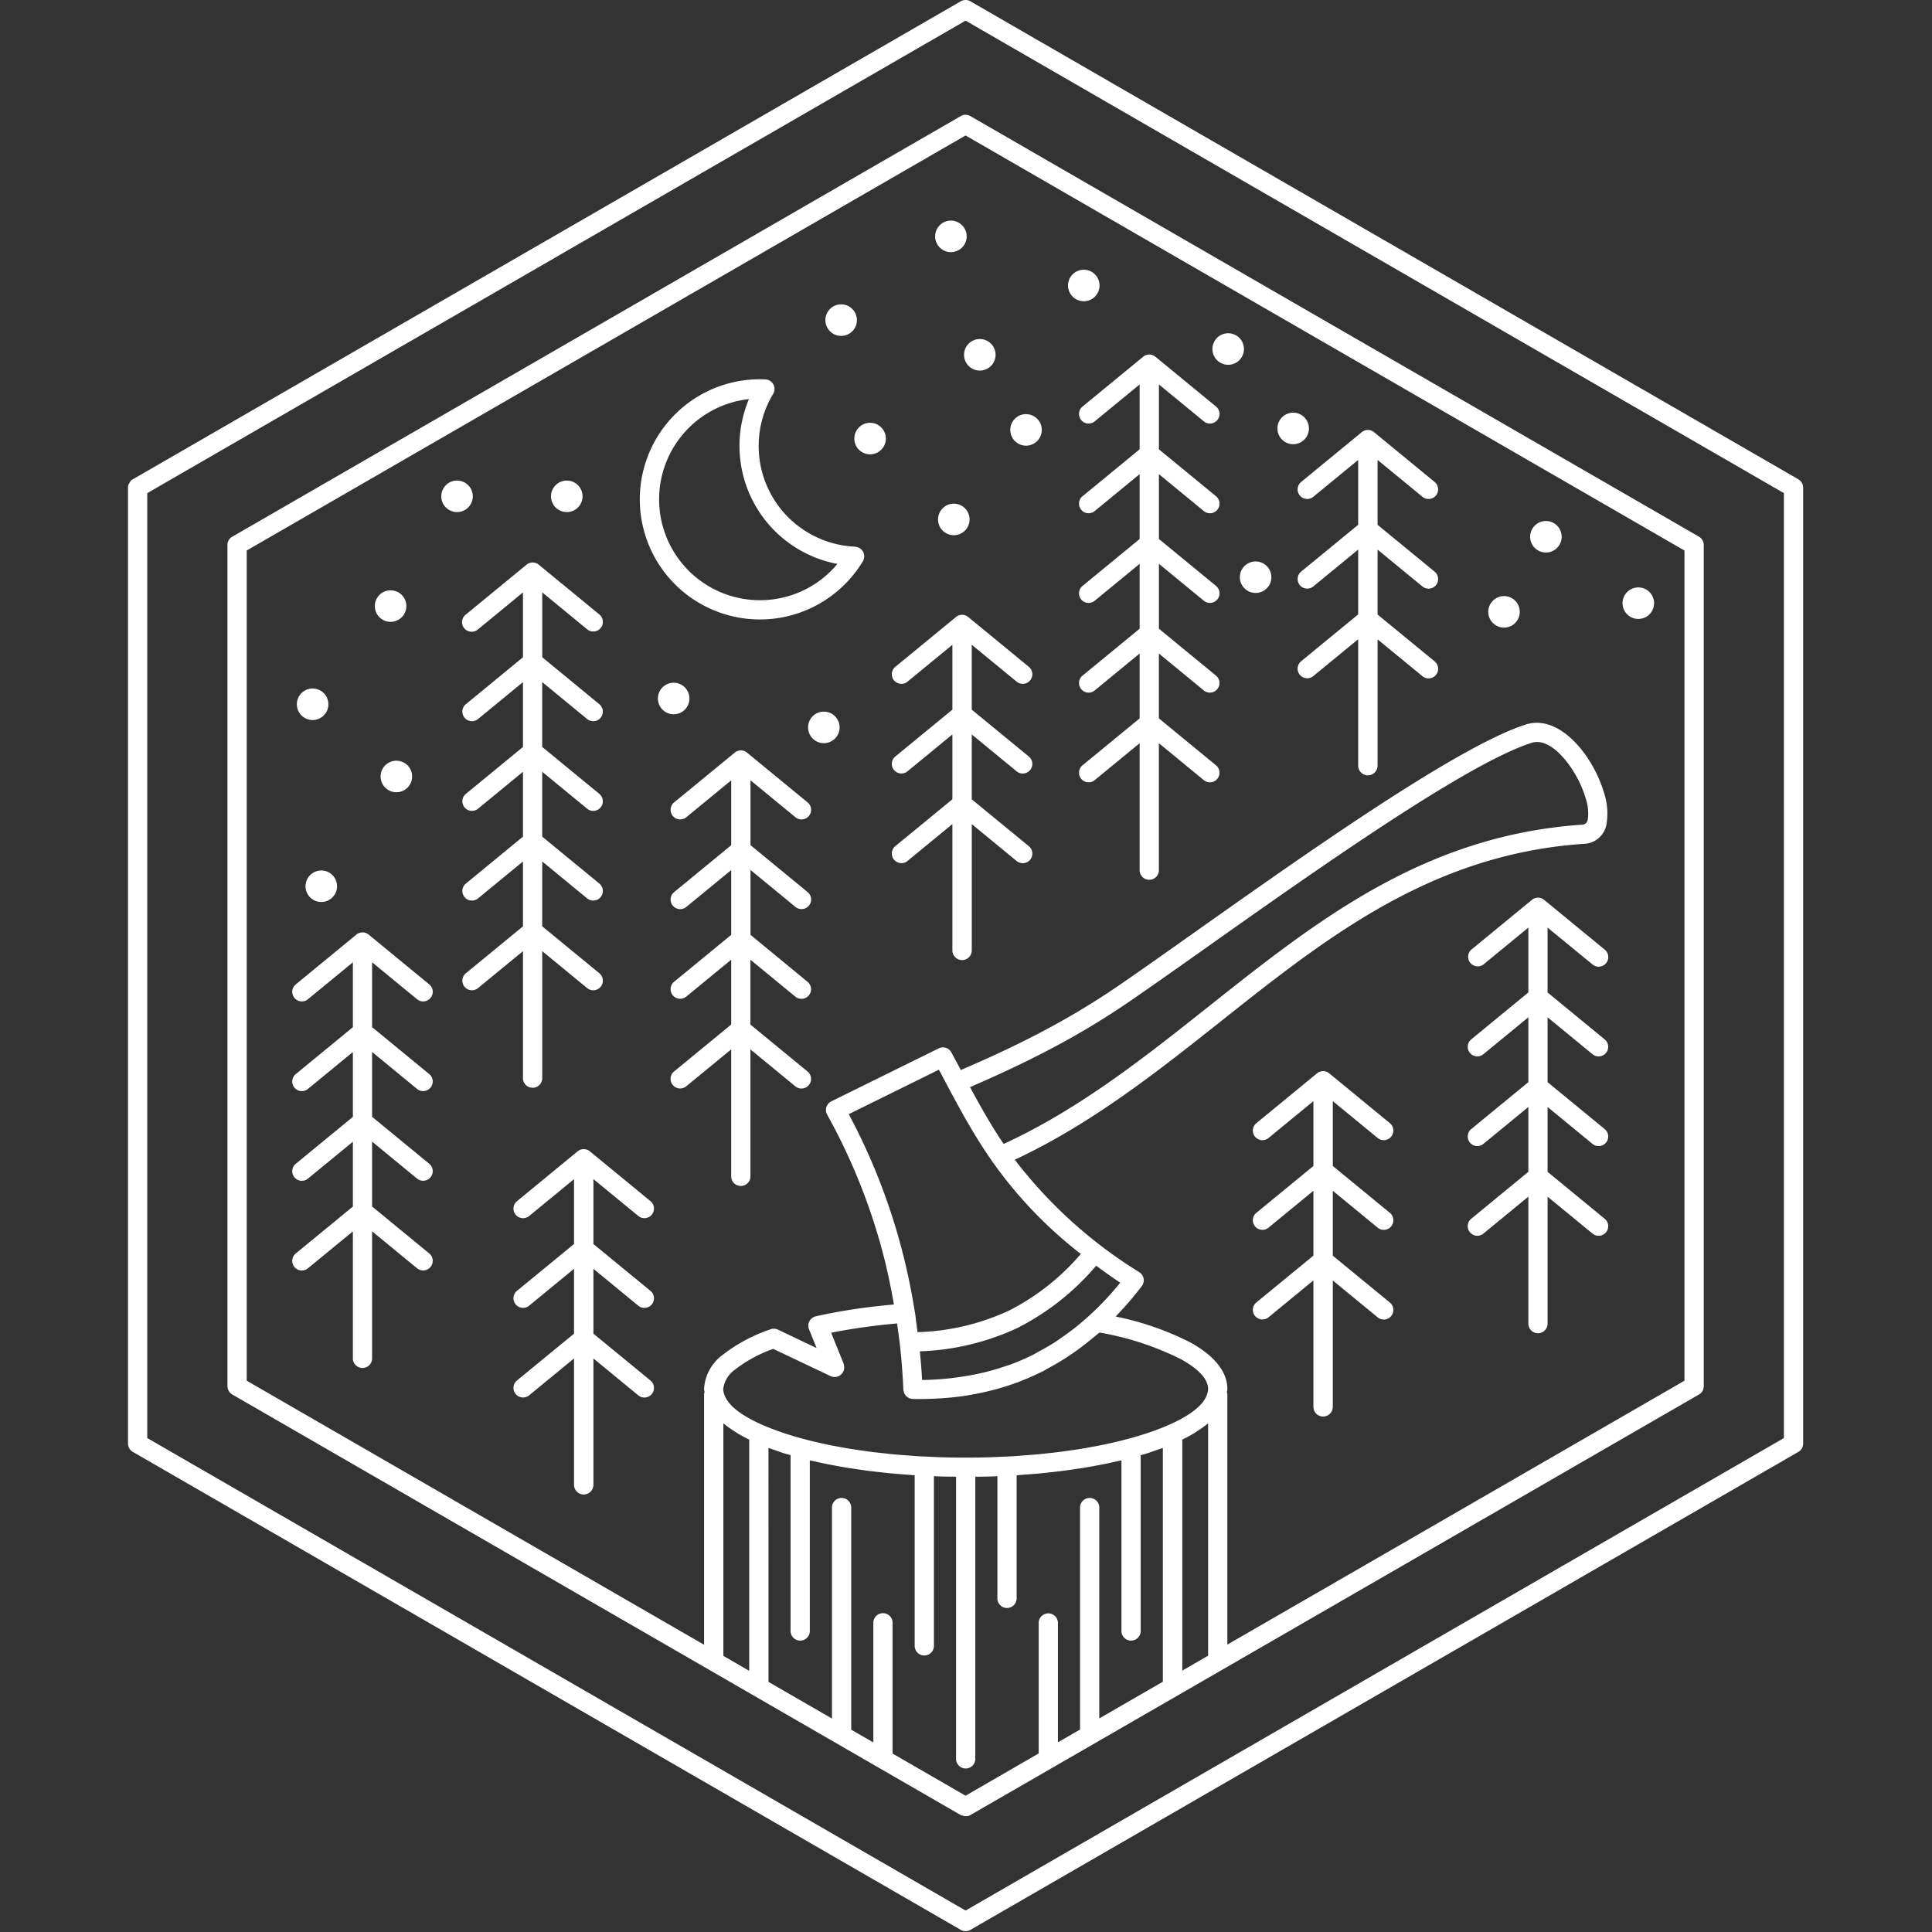
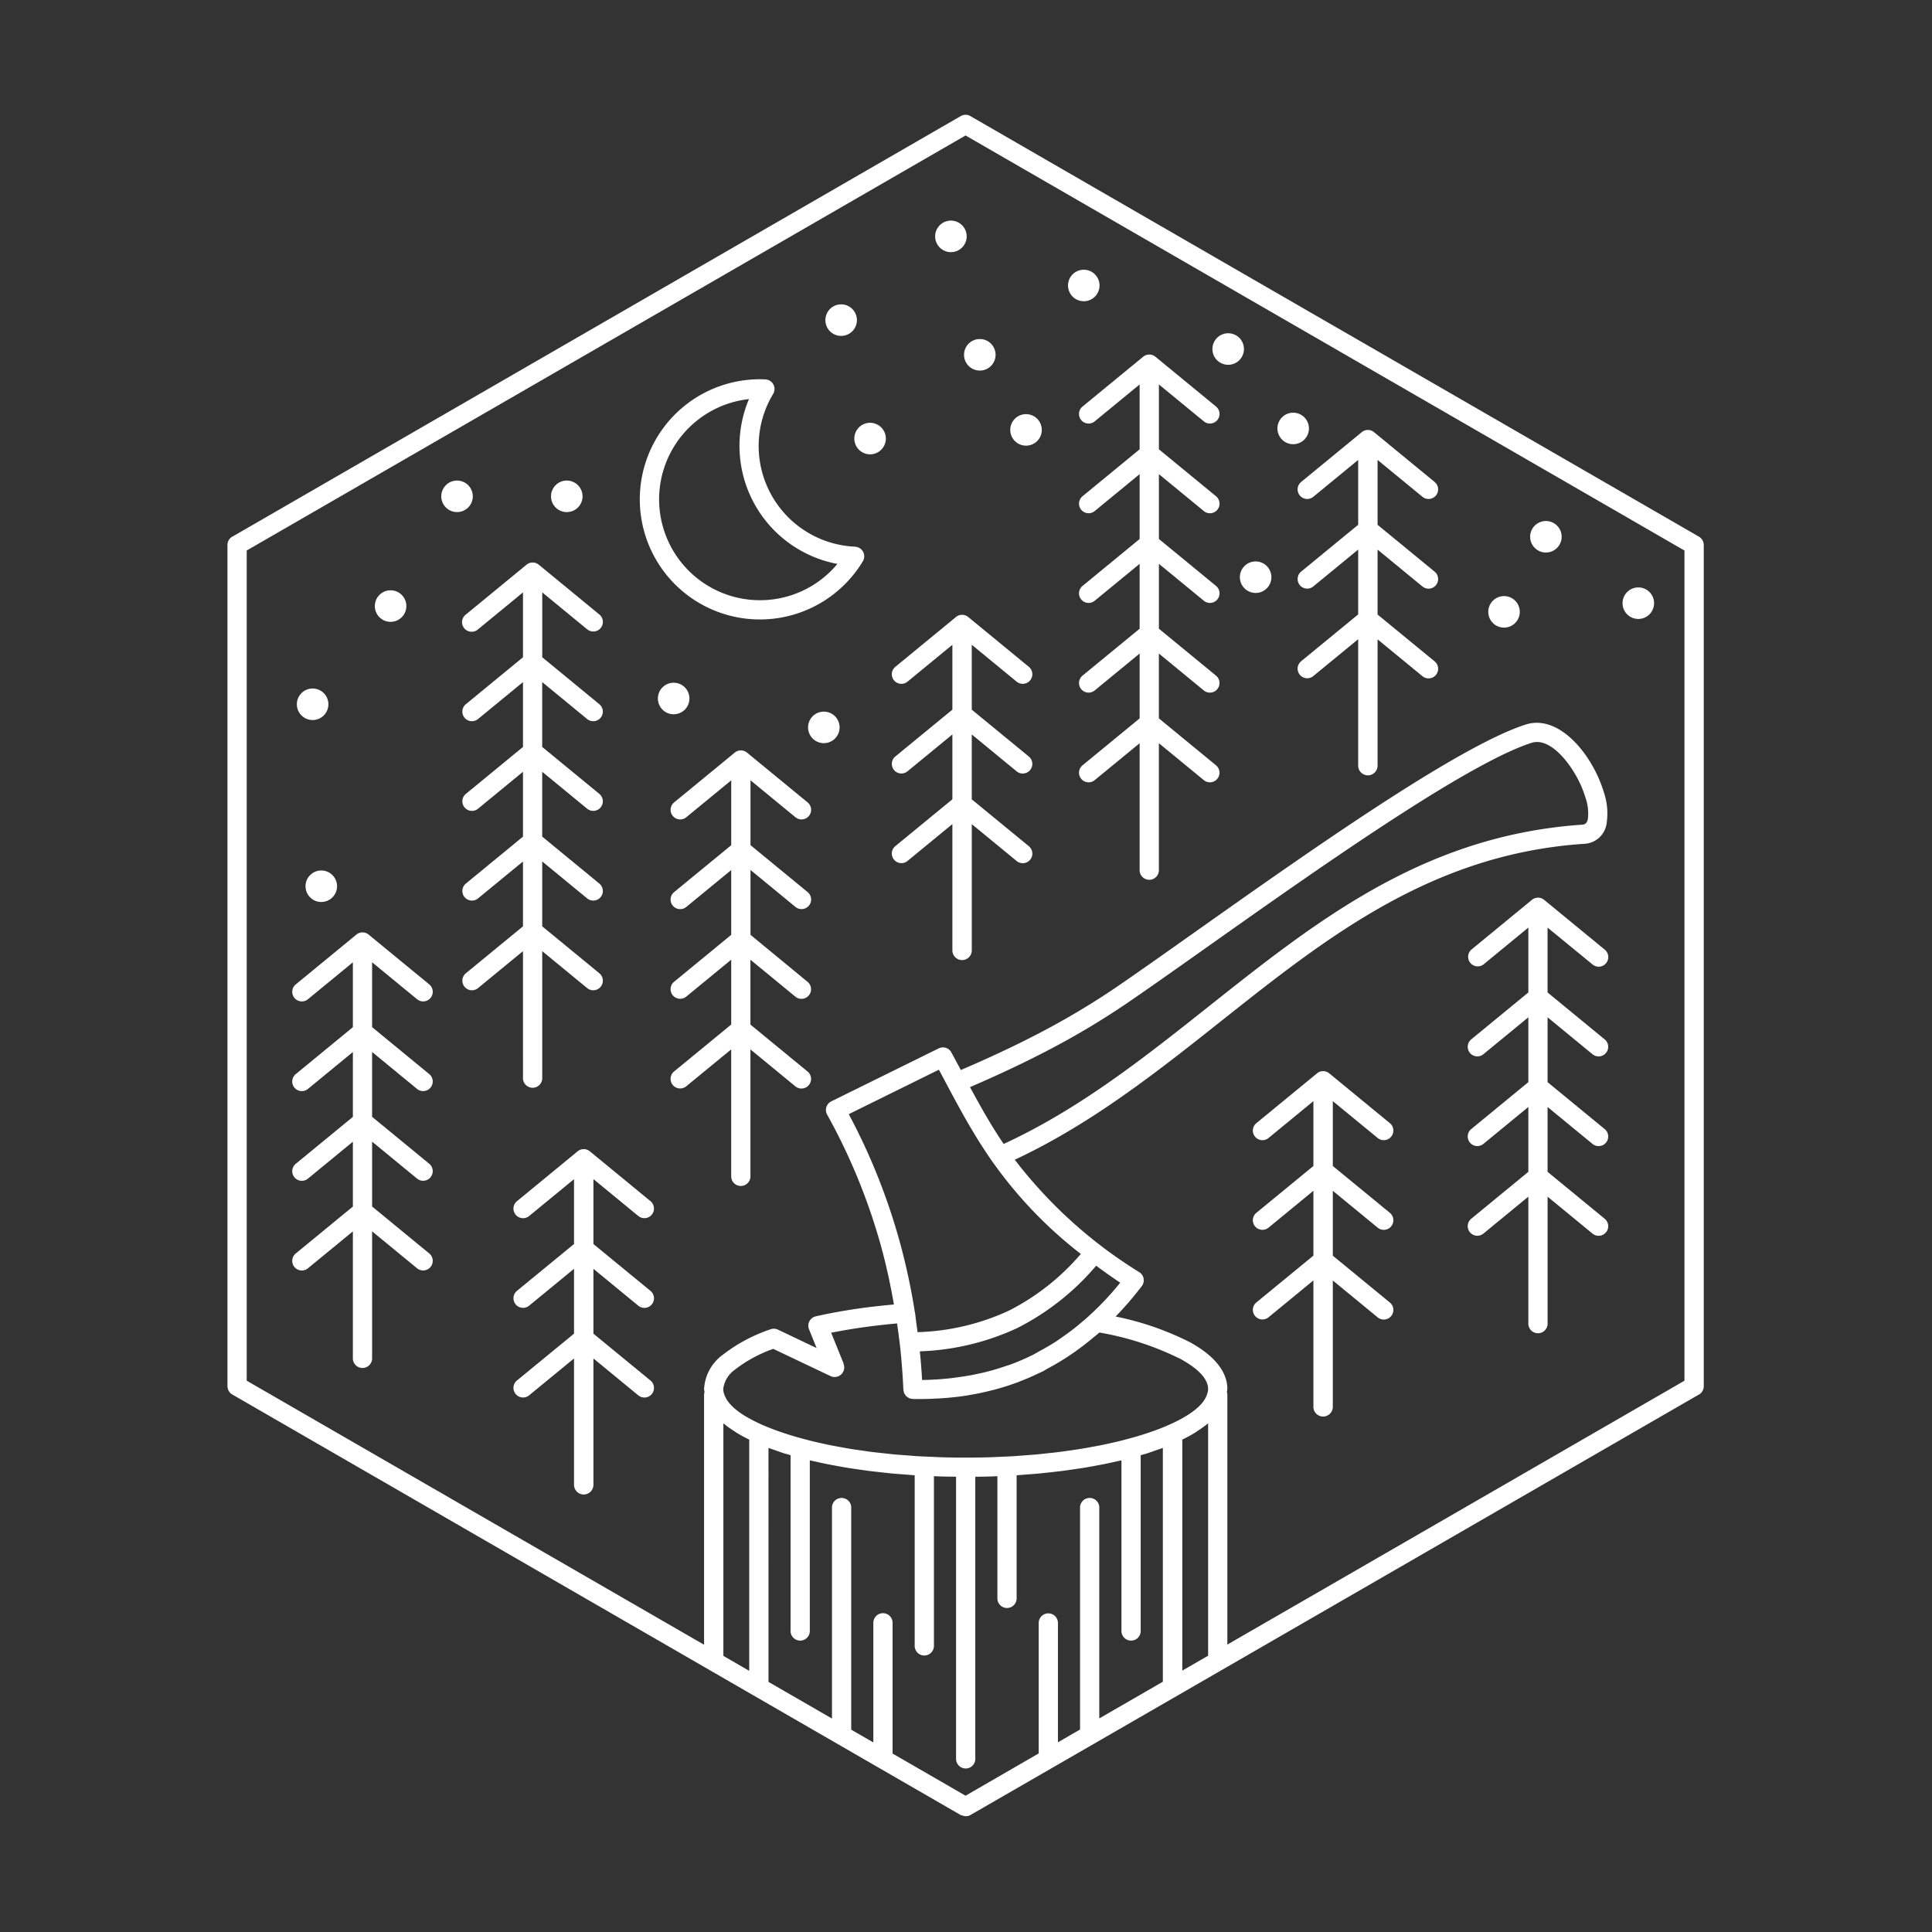
<svg xmlns="http://www.w3.org/2000/svg" width="231" height="231" viewBox="0 0 231 231">
  <rect x="0" y="0" width="231" height="231" fill="#333333" stroke="none" />
  <defs>
    <clipPath id="clip-path">
      <circle id="Ellipse_8" data-name="Ellipse 8" cx="115.5" cy="115.5" r="115.5" fill="#fff" />
    </clipPath>
  </defs>
  <g id="felsefemiz-icon-3" clip-path="url(#clip-path)">
    <g id="nature-badge-woodcutter-svgrepo-com" transform="translate(15.307 0)">
-       <path id="Path_13" data-name="Path 13" d="M200.285,58.3a1.149,1.149,0,0,0-.572-.994l-49.5-28.577v0l0,0L100.715.152a1.147,1.147,0,0,0-1.142,0L50.136,28.694l-.064.035L.656,57.26A1.151,1.151,0,0,0,0,58.3V172.6H0a1.149,1.149,0,0,0,.573.994l49.5,28.578v0l0,0,49.5,28.576a1.146,1.146,0,0,0,1.142,0l49.436-28.542.064-.035,49.417-28.531a1.151,1.151,0,0,0,.656-1.04V58.3Zm-2.3,57.152v56.49l-48.921,28.246-.056.035-48.863,28.212L51.222,200.188v0L2.3,171.941V58.961l48.92-28.245.056-.035L100.144,2.469l48.921,28.245v0l48.921,28.245Z" transform="translate(0 0)" fill="#fff" fill-rule="evenodd" />
      <path id="Path_14" data-name="Path 14" d="M146.129,41.172l0,0L102.641,16.064a1.149,1.149,0,0,0-1.214-.039L57.875,41.17v0L14.424,66.259a1.152,1.152,0,0,0-.677,1.05V167.886h.006a1.146,1.146,0,0,0,.575.994L57.88,194.024l13.43,7.753.005.005,30.112,17.385v0h0a1.142,1.142,0,0,0,.207.056,1.111,1.111,0,0,0,.935-.055L127.3,204.9l18.83-10.871,43.455-25.088a1.151,1.151,0,0,0,.677-1.05V67.308h0a1.149,1.149,0,0,0-.573-.994L146.13,41.17ZM87.428,165.2v0l-.009-.02-1.489-3.685c1.136-.228,2.332-.432,3.579-.613,1.374-.2,2.812-.364,4.3-.5.165,1.138.32,2.279.435,3.436q.22,2.227.32,4.494a1.1,1.1,0,0,0,.055.232,1.194,1.194,0,0,0,.047.195,1.118,1.118,0,0,0,.137.2,1.147,1.147,0,0,0,.109.152q.176.121.357.236a1.164,1.164,0,0,0,.215.046,1.086,1.086,0,0,0,.2.044h.077c1.008.02,1.989-.009,2.956-.063.213-.012.427-.024.639-.039.962-.071,1.907-.173,2.829-.318.114-.018.225-.043.339-.062.849-.142,1.68-.32,2.5-.526.163-.041.325-.078.487-.122q1.317-.354,2.577-.817c.049-.018.1-.03.152-.048.1-.036.188-.085.285-.122q1.066-.41,2.09-.9c.129-.061.261-.118.389-.181.091-.045.186-.083.277-.129.191-.1.364-.225.553-.325.776-.414,1.535-.857,2.273-1.338q.463-.3.916-.62,1.083-.761,2.11-1.621c.219-.183.445-.351.661-.54.07-.061.146-.114.215-.176a35.006,35.006,0,0,1,9.739,3.187c2.071,1.142,3.253,2.366,3.253,3.571a2.12,2.12,0,0,1-.105.562,2.643,2.643,0,0,1-.182.454c-.041.081-.085.163-.135.242a4.039,4.039,0,0,1-.388.515c-.061.068-.122.137-.188.2a6.679,6.679,0,0,1-.554.5c-.095.077-.193.153-.3.229-.2.149-.418.3-.649.441q-.225.141-.467.28-.321.184-.674.364-.329.167-.685.331c-.216.1-.437.2-.667.3-.283.119-.577.237-.88.353-.228.087-.458.174-.7.259-.317.113-.647.224-.983.331-.26.084-.522.167-.793.249-.373.112-.763.219-1.155.325-.314.085-.628.171-.955.252-.4.1-.825.2-1.247.289-.33.073-.657.148-1,.217-.443.09-.9.173-1.362.256-.346.063-.688.127-1.044.186-.481.079-.977.149-1.473.219-.356.051-.707.1-1.07.151-.521.067-1.059.123-1.595.18-.361.039-.715.081-1.083.116-.569.053-1.154.095-1.736.138-.352.026-.7.058-1.053.08-.656.041-1.327.067-2,.094-.3.012-.589.031-.891.041q-1.469.045-2.977.046t-2.977-.046c-.3-.009-.6-.028-.9-.041-.669-.027-1.338-.053-1.992-.094-.359-.022-.705-.054-1.059-.08-.58-.043-1.163-.084-1.729-.137-.37-.035-.727-.078-1.09-.117-.533-.057-1.069-.113-1.588-.18-.366-.047-.717-.1-1.075-.152-.494-.07-.99-.14-1.469-.219-.356-.058-.7-.123-1.045-.186-.459-.083-.918-.166-1.362-.256-.339-.069-.666-.144-1-.217-.423-.094-.845-.189-1.25-.29-.325-.081-.636-.165-.949-.25-.4-.107-.789-.215-1.165-.328-.262-.079-.514-.159-.766-.24-.343-.111-.68-.224-1-.338-.228-.081-.448-.163-.666-.246q-.471-.179-.91-.364-.322-.136-.624-.275c-.252-.115-.492-.232-.724-.35-.216-.111-.427-.222-.625-.334-.178-.1-.345-.2-.508-.3-.214-.134-.42-.269-.608-.406-.116-.084-.224-.169-.329-.254a6.788,6.788,0,0,1-.529-.467c-.075-.075-.141-.15-.208-.225a4.242,4.242,0,0,1-.386-.494c-.054-.084-.1-.167-.14-.251a2.7,2.7,0,0,1-.2-.453,2.118,2.118,0,0,1-.113-.6,3.309,3.309,0,0,1,1.436-2.351l.054-.048a16.334,16.334,0,0,1,4.493-2.415l6.847,3.254a1.148,1.148,0,0,0,1.556-1.466Zm18.552-27.144c-.1-.156-.2-.312-.3-.467q-.339-.535-.661-1.069-.157-.26-.311-.519-.276-.465-.543-.928c-.488-.851-.949-1.687-1.4-2.515-.077-.143-.156-.286-.233-.429,3.1-1.337,6.137-2.747,9.067-4.27a93.931,93.931,0,0,0,9.662-5.739c2.615-1.785,5.843-4.068,9.435-6.608,13.148-9.3,31.188-22.056,38.985-24.551,1.707-.546,3.649,1.23,5.019,3.442a13.2,13.2,0,0,1,1.443,3.186,5.617,5.617,0,0,1,.262,2.492c-.077.385-.279.641-.639.665-18.917,1.278-31.758,11.469-44.664,21.713-7.731,6.135-15.489,12.293-24.55,16.464q-.293-.434-.573-.866Zm-3.638-1.534.006.011.01.017c.837,1.445,1.74,2.894,2.756,4.351.023.033.043.067.066.1l.015.016a51.5,51.5,0,0,0,10.587,11.057,27.958,27.958,0,0,1-8.592,6.774,27.848,27.848,0,0,1-10.93,2.578c-.044-.35-.093-.7-.142-1.047-.062-.444-.1-.894-.172-1.337,0-.02-.014-.037-.017-.057a76.424,76.424,0,0,0-1.82-8.441,74.158,74.158,0,0,0-6.074-15.184l10.777-5.316.82,1.541c.876,1.648,1.754,3.29,2.707,4.936Zm13.871,23.432c-.311.272-.626.54-.945.8-.507.409-1.027.791-1.554,1.162-.315.221-.625.45-.947.658-.626.4-1.273.771-1.927,1.123-.238.128-.466.274-.708.4a27.5,27.5,0,0,1-2.846,1.23c-.161.059-.332.1-.5.159q-1.2.415-2.462.728c-.312.077-.63.143-.947.211q-1.122.238-2.291.393c-.317.042-.63.092-.953.125-1.084.112-2.189.188-3.331.2-.064-1.152-.156-2.293-.266-3.425a29.969,29.969,0,0,0,11.651-2.787,30.325,30.325,0,0,0,9.428-7.448c.912.672,1.856,1.347,2.875,2.029a34.977,34.977,0,0,1-4.281,4.455ZM73.042,172.335c.039.032.092.061.132.094a12.952,12.952,0,0,0,1.207.859c.083.053.151.109.236.161.471.288.987.565,1.534.833,0,.033-.019.061-.019.1v27.536l-3.09-1.784Zm5.393,2.93c.033.012.07.023.1.035.2.075.42.144.628.217.4.141.788.287,1.213.419.163.05.342.094.507.142.067.02.126.043.194.063v20.945a1.152,1.152,0,1,0,2.3,0V176.752c.235.056.488.105.728.159.39.088.777.176,1.18.258s.831.16,1.253.237c.406.075.809.151,1.227.219.447.074.908.139,1.367.205.417.061.828.124,1.254.178.49.063.995.116,1.5.171.418.046.828.1,1.254.136.549.052,1.11.092,1.67.134.37.028.732.063,1.107.087v20.33a1.152,1.152,0,1,0,2.3,0v-20.22c.251.01.495.026.747.033.625.019,1.262.023,1.9.031v33.665a1.152,1.152,0,1,0,2.3,0V178.712c.637-.007,1.276-.012,1.9-.031.25-.008.493-.024.741-.033v14.537a1.152,1.152,0,1,0,2.3,0V178.538c.375-.024.735-.059,1.1-.087.564-.042,1.129-.082,1.681-.135.422-.041.829-.09,1.243-.135.506-.055,1.014-.109,1.507-.172.424-.054.833-.117,1.247-.178.462-.067.925-.132,1.375-.206.417-.068.818-.144,1.223-.219.423-.077.846-.154,1.256-.237s.791-.171,1.181-.258c.238-.054.488-.1.721-.158v20.333a1.152,1.152,0,1,0,2.3,0V176.144c.069-.02.129-.044.2-.065.166-.049.345-.093.508-.143.427-.132.813-.278,1.216-.419.207-.073.425-.141.626-.216l.1-.036v27.957l-7.6,4.386V182.468a1.152,1.152,0,1,0-2.3,0v26.469l-2.645,1.527V196.247a1.151,1.151,0,1,0-2.3,0v15.547L102,216.85l-8.727-5.04V196.247a1.152,1.152,0,1,0-2.3,0v14.235l-2.645-1.527V182.468a1.152,1.152,0,1,0-2.3,0v25.158l-7.591-4.383Zm51.276-2.01a13.017,13.017,0,0,0,1.148-.816c.043-.035.1-.066.142-.1v27.771l-3.089,1.784V174.377c0-.034-.016-.062-.019-.095.543-.266,1.057-.541,1.525-.827C129.524,173.39,129.609,173.321,129.711,173.255ZM187.955,117.6v49.631l-42.971,24.809L133.3,198.78V168.885a1.108,1.108,0,0,0-.056-.277c.012-.128.056-.252.056-.381,0-2.123-1.617-4.024-4.45-5.586a34.986,34.986,0,0,0-8.908-3.085,40.062,40.062,0,0,0,3.133-3.64h0l.047-.066a1.148,1.148,0,0,0-.338-1.588,55.324,55.324,0,0,1-14.9-13.453c9.134-4.278,16.909-10.414,24.642-16.552,12.625-10.019,25.185-19.987,43.388-21.217a2.825,2.825,0,0,0,2.743-2.518,7.83,7.83,0,0,0-.315-3.572,15.55,15.55,0,0,0-1.695-3.753c-1.867-3.014-4.755-5.356-7.672-4.422-8.143,2.6-26.342,15.474-39.607,24.855-3.627,2.565-6.886,4.87-9.407,6.591a91.7,91.7,0,0,1-9.428,5.595c-2.98,1.549-6.023,2.947-9.1,4.267-.291-.549-.617-1.155-1.107-2.056l0-.009a1.149,1.149,0,0,0-1.538-.522l-12.842,6.334h0l-.05.026a1.148,1.148,0,0,0-.445,1.561,71.919,71.919,0,0,1,6.444,15.74c.63,2.274,1.126,4.6,1.54,6.961-1.457.133-2.887.289-4.255.486-1.771.255-3.463.566-5.053.922a1.147,1.147,0,0,0-.846,1.554l.907,2.244-4.623-2.2h0a1.144,1.144,0,0,0-.881-.041,19.252,19.252,0,0,0-5.622,2.979l-.073.057a5.439,5.439,0,0,0-2.255,4.1c0,.129.043.252.056.38a1.112,1.112,0,0,0-.056.279V198.8l-11.717-6.765L16.05,167.228V67.967l42.972-24.81,0,0v0L102,18.343,144.98,43.156v0L187.955,67.97Z" transform="translate(-1.859 -2.146)" fill="#fff" fill-rule="evenodd" />
      <path id="Path_15" data-name="Path 15" d="M96.49,72.451A12.051,12.051,0,0,1,86.7,54.19h0a1.147,1.147,0,0,0-.947-1.739l-.3-.01h-.026l-.188,0c-.039,0-.078-.006-.119-.006a14.36,14.36,0,1,0,7.058,26.864v0a14.434,14.434,0,0,0,5.249-5.1h0a1.148,1.148,0,0,0-.934-1.739ZM91.048,77.3l0,0v0A12.06,12.06,0,1,1,83.81,54.806,14.363,14.363,0,0,0,94.381,74.515,12.086,12.086,0,0,1,91.048,77.3Z" transform="translate(-9.566 -7.089)" fill="#fff" fill-rule="evenodd" />
      <path id="Path_16" data-name="Path 16" d="M53.475,139.353a1.152,1.152,0,1,0,2.3,0V124.24l5.373,4.415a1.147,1.147,0,1,0,1.457-1.772l-6.831-5.613v-7.754l5.373,4.415a1.147,1.147,0,1,0,1.457-1.772l-6.831-5.613v-7.754l5.373,4.415a1.147,1.147,0,0,0,1.457-1.772l-6.831-5.612V92.07l5.373,4.415a1.147,1.147,0,1,0,1.457-1.772L55.778,89.1V81.345l5.373,4.415a1.147,1.147,0,0,0,1.457-1.772L55.357,78.03a1.149,1.149,0,0,0-1.459,0l-7.253,5.959A1.147,1.147,0,1,0,48.1,85.76l5.373-4.415V89.1l-6.83,5.612A1.147,1.147,0,1,0,48.1,96.484l5.373-4.414v7.754l-6.83,5.611a1.147,1.147,0,1,0,1.457,1.772l5.373-4.414v7.754l-6.83,5.612a1.147,1.147,0,1,0,1.457,1.772l5.373-4.415v7.755l-6.83,5.612a1.147,1.147,0,1,0,1.457,1.772l5.373-4.415Z" transform="translate(-6.25 -10.514)" fill="#fff" fill-rule="evenodd" />
      <path id="Path_17" data-name="Path 17" d="M89.941,111.739a1.147,1.147,0,1,0,1.457-1.772l-7.252-5.958a1.149,1.149,0,0,0-1.459,0l-7.253,5.959a1.147,1.147,0,1,0,1.457,1.772l5.373-4.414v7.756l-6.831,5.612a1.147,1.147,0,0,0,1.457,1.772l5.373-4.414V125.8l-6.831,5.612a1.147,1.147,0,0,0,1.457,1.772l5.373-4.414v7.754l-6.831,5.612a1.147,1.147,0,1,0,1.457,1.772l5.373-4.415v15.113a1.152,1.152,0,1,0,2.3,0V139.5l5.373,4.415a1.147,1.147,0,1,0,1.457-1.772l-6.831-5.612v-7.754l5.373,4.415a1.147,1.147,0,0,0,1.457-1.772L84.569,125.8v-7.754l5.373,4.415a1.147,1.147,0,0,0,1.457-1.772l-6.831-5.612v-7.755Z" transform="translate(-10.142 -14.026)" fill="#fff" fill-rule="evenodd" />
      <path id="Path_18" data-name="Path 18" d="M120.527,92.993a1.147,1.147,0,1,0,1.457-1.772l-7.252-5.958a1.149,1.149,0,0,0-1.459,0l-7.253,5.959a1.147,1.147,0,1,0,1.457,1.772l5.365-4.407v7.754l-6.822,5.6a1.147,1.147,0,0,0,1.457,1.772l5.365-4.408v7.754l-6.822,5.6a1.147,1.147,0,1,0,1.457,1.772l5.365-4.407v15.1a1.16,1.16,0,1,0,2.32,0V110.032l5.365,4.408a1.147,1.147,0,0,0,1.457-1.772l-6.824-5.6V99.31l5.365,4.408a1.147,1.147,0,1,0,1.457-1.772l-6.822-5.6V88.586Z" transform="translate(-14.277 -11.492)" fill="#fff" fill-rule="evenodd" />
      <path id="Path_19" data-name="Path 19" d="M68.216,166.867a1.147,1.147,0,0,0,1.457-1.772l-7.252-5.958a1.149,1.149,0,0,0-1.459,0L53.709,165.1a1.147,1.147,0,0,0,1.457,1.772l5.365-4.407v7.754l-6.822,5.6a1.147,1.147,0,1,0,1.457,1.772l5.365-4.408v7.754l-6.822,5.6a1.147,1.147,0,0,0,1.457,1.772l5.365-4.407v15.106a1.16,1.16,0,1,0,2.32,0V183.906l5.365,4.408a1.147,1.147,0,0,0,1.457-1.772l-6.822-5.6v-7.754l5.365,4.408a1.147,1.147,0,1,0,1.457-1.772l-6.822-5.6V162.46Z" transform="translate(-7.205 -21.479)" fill="#fff" fill-rule="evenodd" />
      <path id="Path_20" data-name="Path 20" d="M161.966,67.279a1.148,1.148,0,0,0,1.615.157l5.365-4.408v7.754l-6.822,5.6a1.147,1.147,0,1,0,1.457,1.772l5.365-4.408v7.754l-6.822,5.6a1.147,1.147,0,1,0,1.457,1.772l5.365-4.408V99.581a1.16,1.16,0,1,0,2.32,0v-15.1l5.365,4.407a1.147,1.147,0,1,0,1.458-1.772l-6.824-5.6V73.753l5.365,4.407a1.147,1.147,0,1,0,1.457-1.772l-6.822-5.6V63.029l5.365,4.407a1.147,1.147,0,1,0,1.457-1.772l-7.251-5.958a1.149,1.149,0,0,0-1.459,0l-7.254,5.959A1.148,1.148,0,0,0,161.966,67.279Z" transform="translate(-21.862 -8.037)" fill="#fff" fill-rule="evenodd" />
      <path id="Path_21" data-name="Path 21" d="M200.154,132.1a1.147,1.147,0,0,0,1.457-1.772l-7.252-5.958a1.149,1.149,0,0,0-1.459,0l-7.253,5.959A1.147,1.147,0,0,0,187.1,132.1l5.373-4.415v7.755l-6.83,5.612a1.147,1.147,0,1,0,1.457,1.772l5.373-4.415v7.755l-6.83,5.612a1.147,1.147,0,1,0,1.457,1.772l5.373-4.415v7.754l-6.83,5.612a1.147,1.147,0,1,0,1.457,1.772l5.373-4.415v15.112a1.152,1.152,0,1,0,2.3,0V159.861l5.373,4.414a1.147,1.147,0,1,0,1.457-1.772l-6.831-5.612v-7.753l5.373,4.414a1.147,1.147,0,0,0,1.457-1.772l-6.831-5.612v-7.754l5.373,4.414a1.147,1.147,0,1,0,1.457-1.772l-6.831-5.612V127.69Z" transform="translate(-25.042 -16.779)" fill="#fff" fill-rule="evenodd" />
      <path id="Path_22" data-name="Path 22" d="M170.441,156.085a1.147,1.147,0,1,0,1.457-1.772l-7.251-5.958a1.149,1.149,0,0,0-1.459,0l-7.254,5.959a1.147,1.147,0,0,0,1.457,1.772l5.365-4.408v7.755l-6.822,5.6a1.147,1.147,0,1,0,1.457,1.772l5.365-4.408v7.753l-6.822,5.6a1.147,1.147,0,0,0,1.457,1.772l5.365-4.408V188.23a1.16,1.16,0,0,0,2.32,0V173.124l5.365,4.408a1.147,1.147,0,0,0,1.457-1.772l-6.822-5.6V162.4l5.365,4.408a1.147,1.147,0,1,0,1.457-1.772l-6.822-5.6v-7.754Z" transform="translate(-21.025 -20.022)" fill="#fff" fill-rule="evenodd" />
      <path id="Path_23" data-name="Path 23" d="M37.63,136.9a1.147,1.147,0,1,0,1.457-1.772l-7.251-5.958a1.149,1.149,0,0,0-1.459,0l-7.254,5.959a1.147,1.147,0,1,0,1.457,1.772l5.374-4.414v7.755l-6.831,5.612a1.147,1.147,0,1,0,1.457,1.772l5.374-4.414v7.754l-6.831,5.612a1.147,1.147,0,1,0,1.457,1.772l5.374-4.414v7.754L23.123,167.3a1.147,1.147,0,0,0,1.457,1.772l5.374-4.414v15.112a1.152,1.152,0,1,0,2.3,0V164.653l5.373,4.414a1.147,1.147,0,1,0,1.457-1.772l-6.83-5.612V153.93l5.373,4.415a1.147,1.147,0,1,0,1.457-1.772l-6.831-5.613v-7.753l5.373,4.415a1.147,1.147,0,0,0,1.457-1.772l-6.83-5.612v-7.755Z" transform="translate(-3.07 -17.427)" fill="#fff" fill-rule="evenodd" />
      <path id="Path_24" data-name="Path 24" d="M146.407,57.008a1.147,1.147,0,1,0,1.457-1.772l-7.251-5.958a1.149,1.149,0,0,0-1.459,0L131.9,55.236a1.147,1.147,0,1,0,1.457,1.772l5.372-4.414v7.755L131.9,65.96a1.147,1.147,0,0,0,1.457,1.772l5.373-4.415v7.755L131.9,76.684a1.147,1.147,0,1,0,1.457,1.772l5.373-4.415V81.8L131.9,87.408a1.147,1.147,0,1,0,1.457,1.772l5.373-4.415V92.52L131.9,98.132a1.147,1.147,0,0,0,1.457,1.772l5.373-4.415V110.6a1.152,1.152,0,1,0,2.3,0V95.489l5.373,4.414a1.147,1.147,0,0,0,1.457-1.772l-6.83-5.612V84.766l5.373,4.414a1.147,1.147,0,1,0,1.457-1.772L141.034,81.8V74.041l5.373,4.414a1.147,1.147,0,1,0,1.457-1.772l-6.83-5.612V63.318l5.373,4.416a1.147,1.147,0,0,0,1.457-1.772l-6.83-5.612V52.594Z" transform="translate(-17.776 -6.627)" fill="#fff" fill-rule="evenodd" />
      <path id="Path_25" data-name="Path 25" d="M117.471,50.644a1.885,1.885,0,1,0-1.885-1.885A1.885,1.885,0,0,0,117.471,50.644Z" transform="translate(-15.627 -6.337)" fill="#fff" fill-rule="evenodd" />
      <path id="Path_26" data-name="Path 26" d="M113.476,34.271a1.885,1.885,0,1,0-1.885-1.885A1.885,1.885,0,0,0,113.476,34.271Z" transform="translate(-15.087 -4.124)" fill="#fff" fill-rule="evenodd" />
      <path id="Path_27" data-name="Path 27" d="M98.3,45.85a1.885,1.885,0,1,0-1.885-1.885A1.885,1.885,0,0,0,98.3,45.85Z" transform="translate(-13.035 -5.689)" fill="#fff" fill-rule="evenodd" />
      <path id="Path_28" data-name="Path 28" d="M60.367,70.211a1.885,1.885,0,1,0-1.885-1.885,1.885,1.885,0,0,0,1.885,1.885Z" transform="translate(-7.907 -8.983)" fill="#fff" fill-rule="evenodd" />
      <path id="Path_29" data-name="Path 29" d="M36.008,85.384A1.885,1.885,0,1,0,34.123,83.5a1.885,1.885,0,0,0,1.885,1.885Z" transform="translate(-4.613 -11.034)" fill="#fff" fill-rule="evenodd" />
      <path id="Path_30" data-name="Path 30" d="M77.028,96.278a1.885,1.885,0,1,0-1.885,1.885A1.885,1.885,0,0,0,77.028,96.278Z" transform="translate(-9.904 -12.762)" fill="#fff" fill-rule="evenodd" />
-       <path id="Path_31" data-name="Path 31" d="M34.922,107.059a1.885,1.885,0,1,0,1.885-1.885A1.885,1.885,0,0,0,34.922,107.059Z" transform="translate(-4.721 -14.219)" fill="#fff" fill-rule="evenodd" />
-       <path id="Path_32" data-name="Path 32" d="M113.877,69.636a1.885,1.885,0,1,0,1.885,1.885,1.885,1.885,0,0,0-1.885-1.885Z" transform="translate(-15.141 -9.414)" fill="#fff" fill-rule="evenodd" />
      <circle id="Ellipse_10" data-name="Ellipse 10" cx="1.885" cy="1.885" r="1.885" transform="translate(112.39 32.249)" fill="#fff" />
      <circle id="Ellipse_11" data-name="Ellipse 11" cx="1.885" cy="1.885" r="1.885" transform="translate(137.427 49.342)" fill="#fff" />
      <circle id="Ellipse_12" data-name="Ellipse 12" cx="1.885" cy="1.885" r="1.885" transform="translate(162.637 71.271)" fill="#fff" />
      <path id="Path_33" data-name="Path 33" d="M208.515,84.985A1.885,1.885,0,1,0,206.63,83.1a1.885,1.885,0,0,0,1.885,1.885Z" transform="translate(-27.936 -10.98)" fill="#fff" fill-rule="evenodd" />
      <path id="Path_34" data-name="Path 34" d="M25.228,98.961a1.885,1.885,0,1,0-1.885-1.885,1.885,1.885,0,0,0,1.885,1.885Z" transform="translate(-3.156 -12.869)" fill="#fff" fill-rule="evenodd" />
      <path id="Path_35" data-name="Path 35" d="M95.906,98.388a1.885,1.885,0,1,0,1.885,1.885,1.885,1.885,0,0,0-1.885-1.885Z" transform="translate(-12.711 -13.302)" fill="#fff" fill-rule="evenodd" />
      <circle id="Ellipse_13" data-name="Ellipse 13" cx="1.885" cy="1.885" r="1.885" transform="translate(105.484 49.516)" fill="#fff" />
      <path id="Path_36" data-name="Path 36" d="M151.81,46.076a1.885,1.885,0,1,0,1.885,1.885A1.885,1.885,0,0,0,151.81,46.076Z" transform="translate(-20.269 -6.229)" fill="#fff" fill-rule="evenodd" />
      <circle id="Ellipse_14" data-name="Ellipse 14" cx="1.885" cy="1.885" r="1.885" transform="translate(132.938 67.127)" fill="#fff" />
      <circle id="Ellipse_15" data-name="Ellipse 15" cx="1.885" cy="1.885" r="1.885" transform="translate(167.644 62.293)" fill="#fff" />
      <circle id="Ellipse_16" data-name="Ellipse 16" cx="1.885" cy="1.885" r="1.885" transform="translate(21.223 104.078)" fill="#fff" />
      <path id="Path_37" data-name="Path 37" d="M102.3,58.455a1.885,1.885,0,1,0,1.885,1.885A1.885,1.885,0,0,0,102.3,58.455Z" transform="translate(-13.575 -7.903)" fill="#fff" fill-rule="evenodd" />
      <circle id="Ellipse_17" data-name="Ellipse 17" cx="1.885" cy="1.885" r="1.885" transform="translate(37.453 57.458)" fill="#fff" />
    </g>
  </g>
</svg>